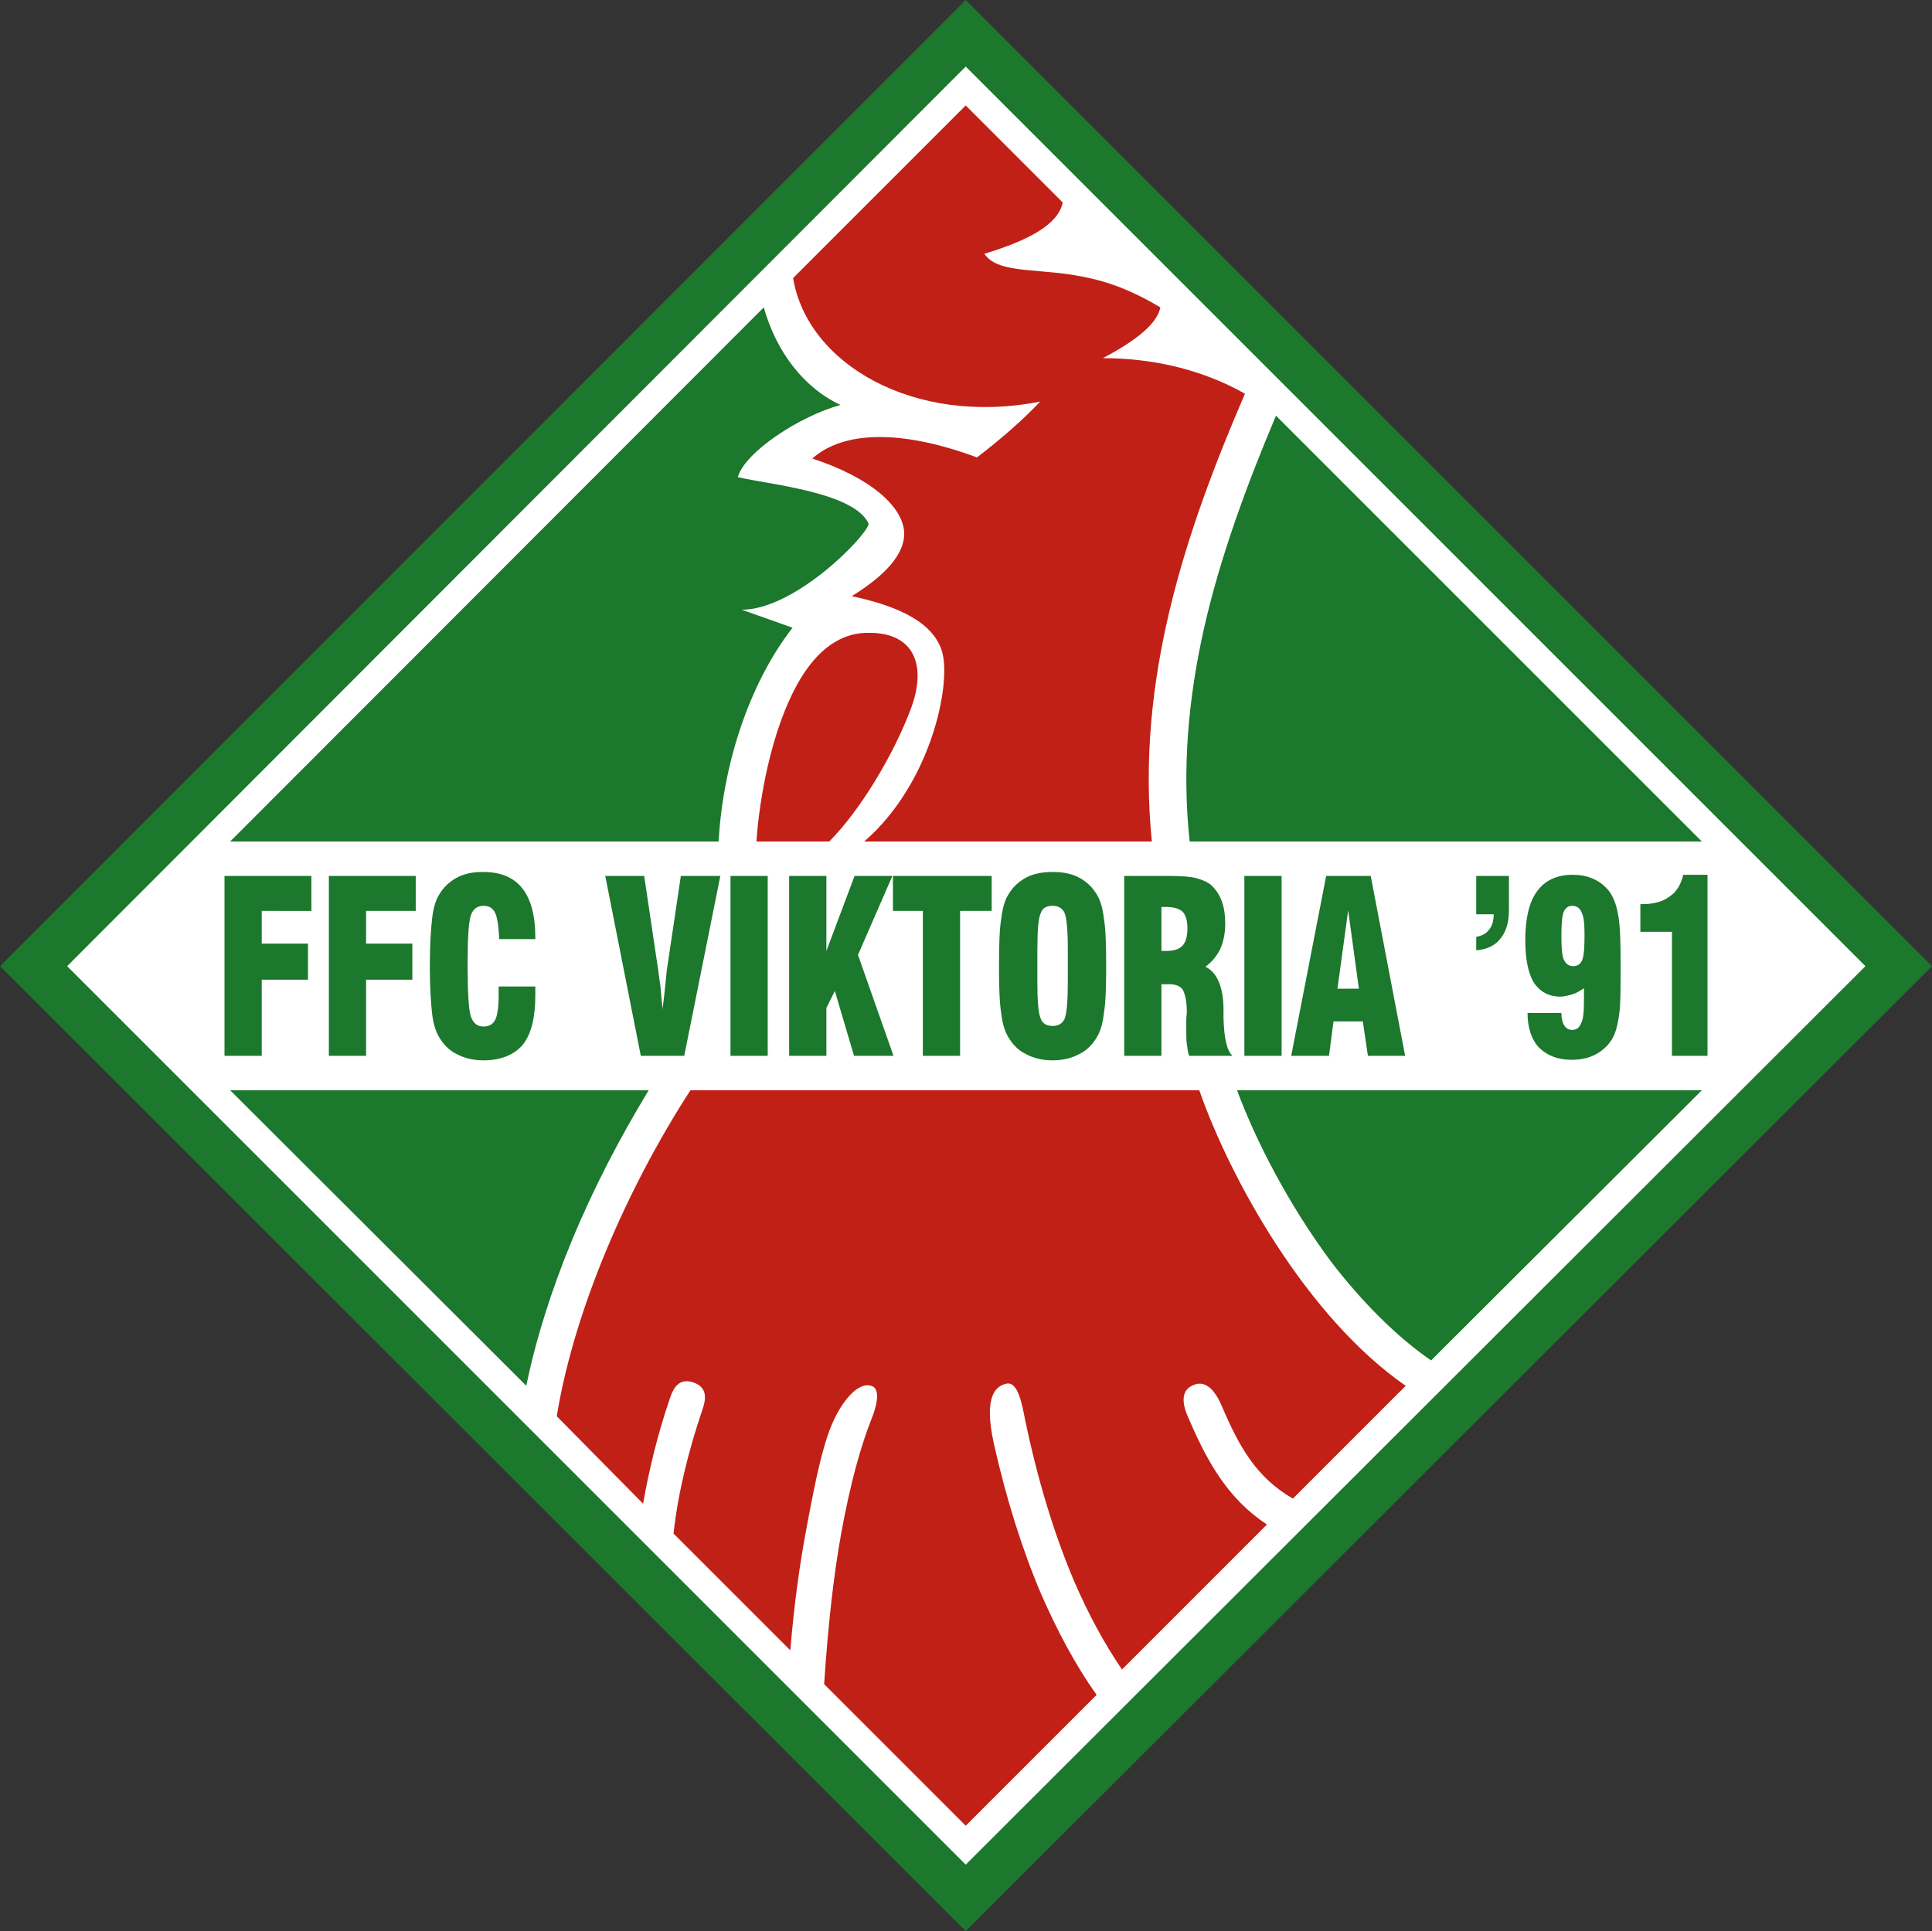
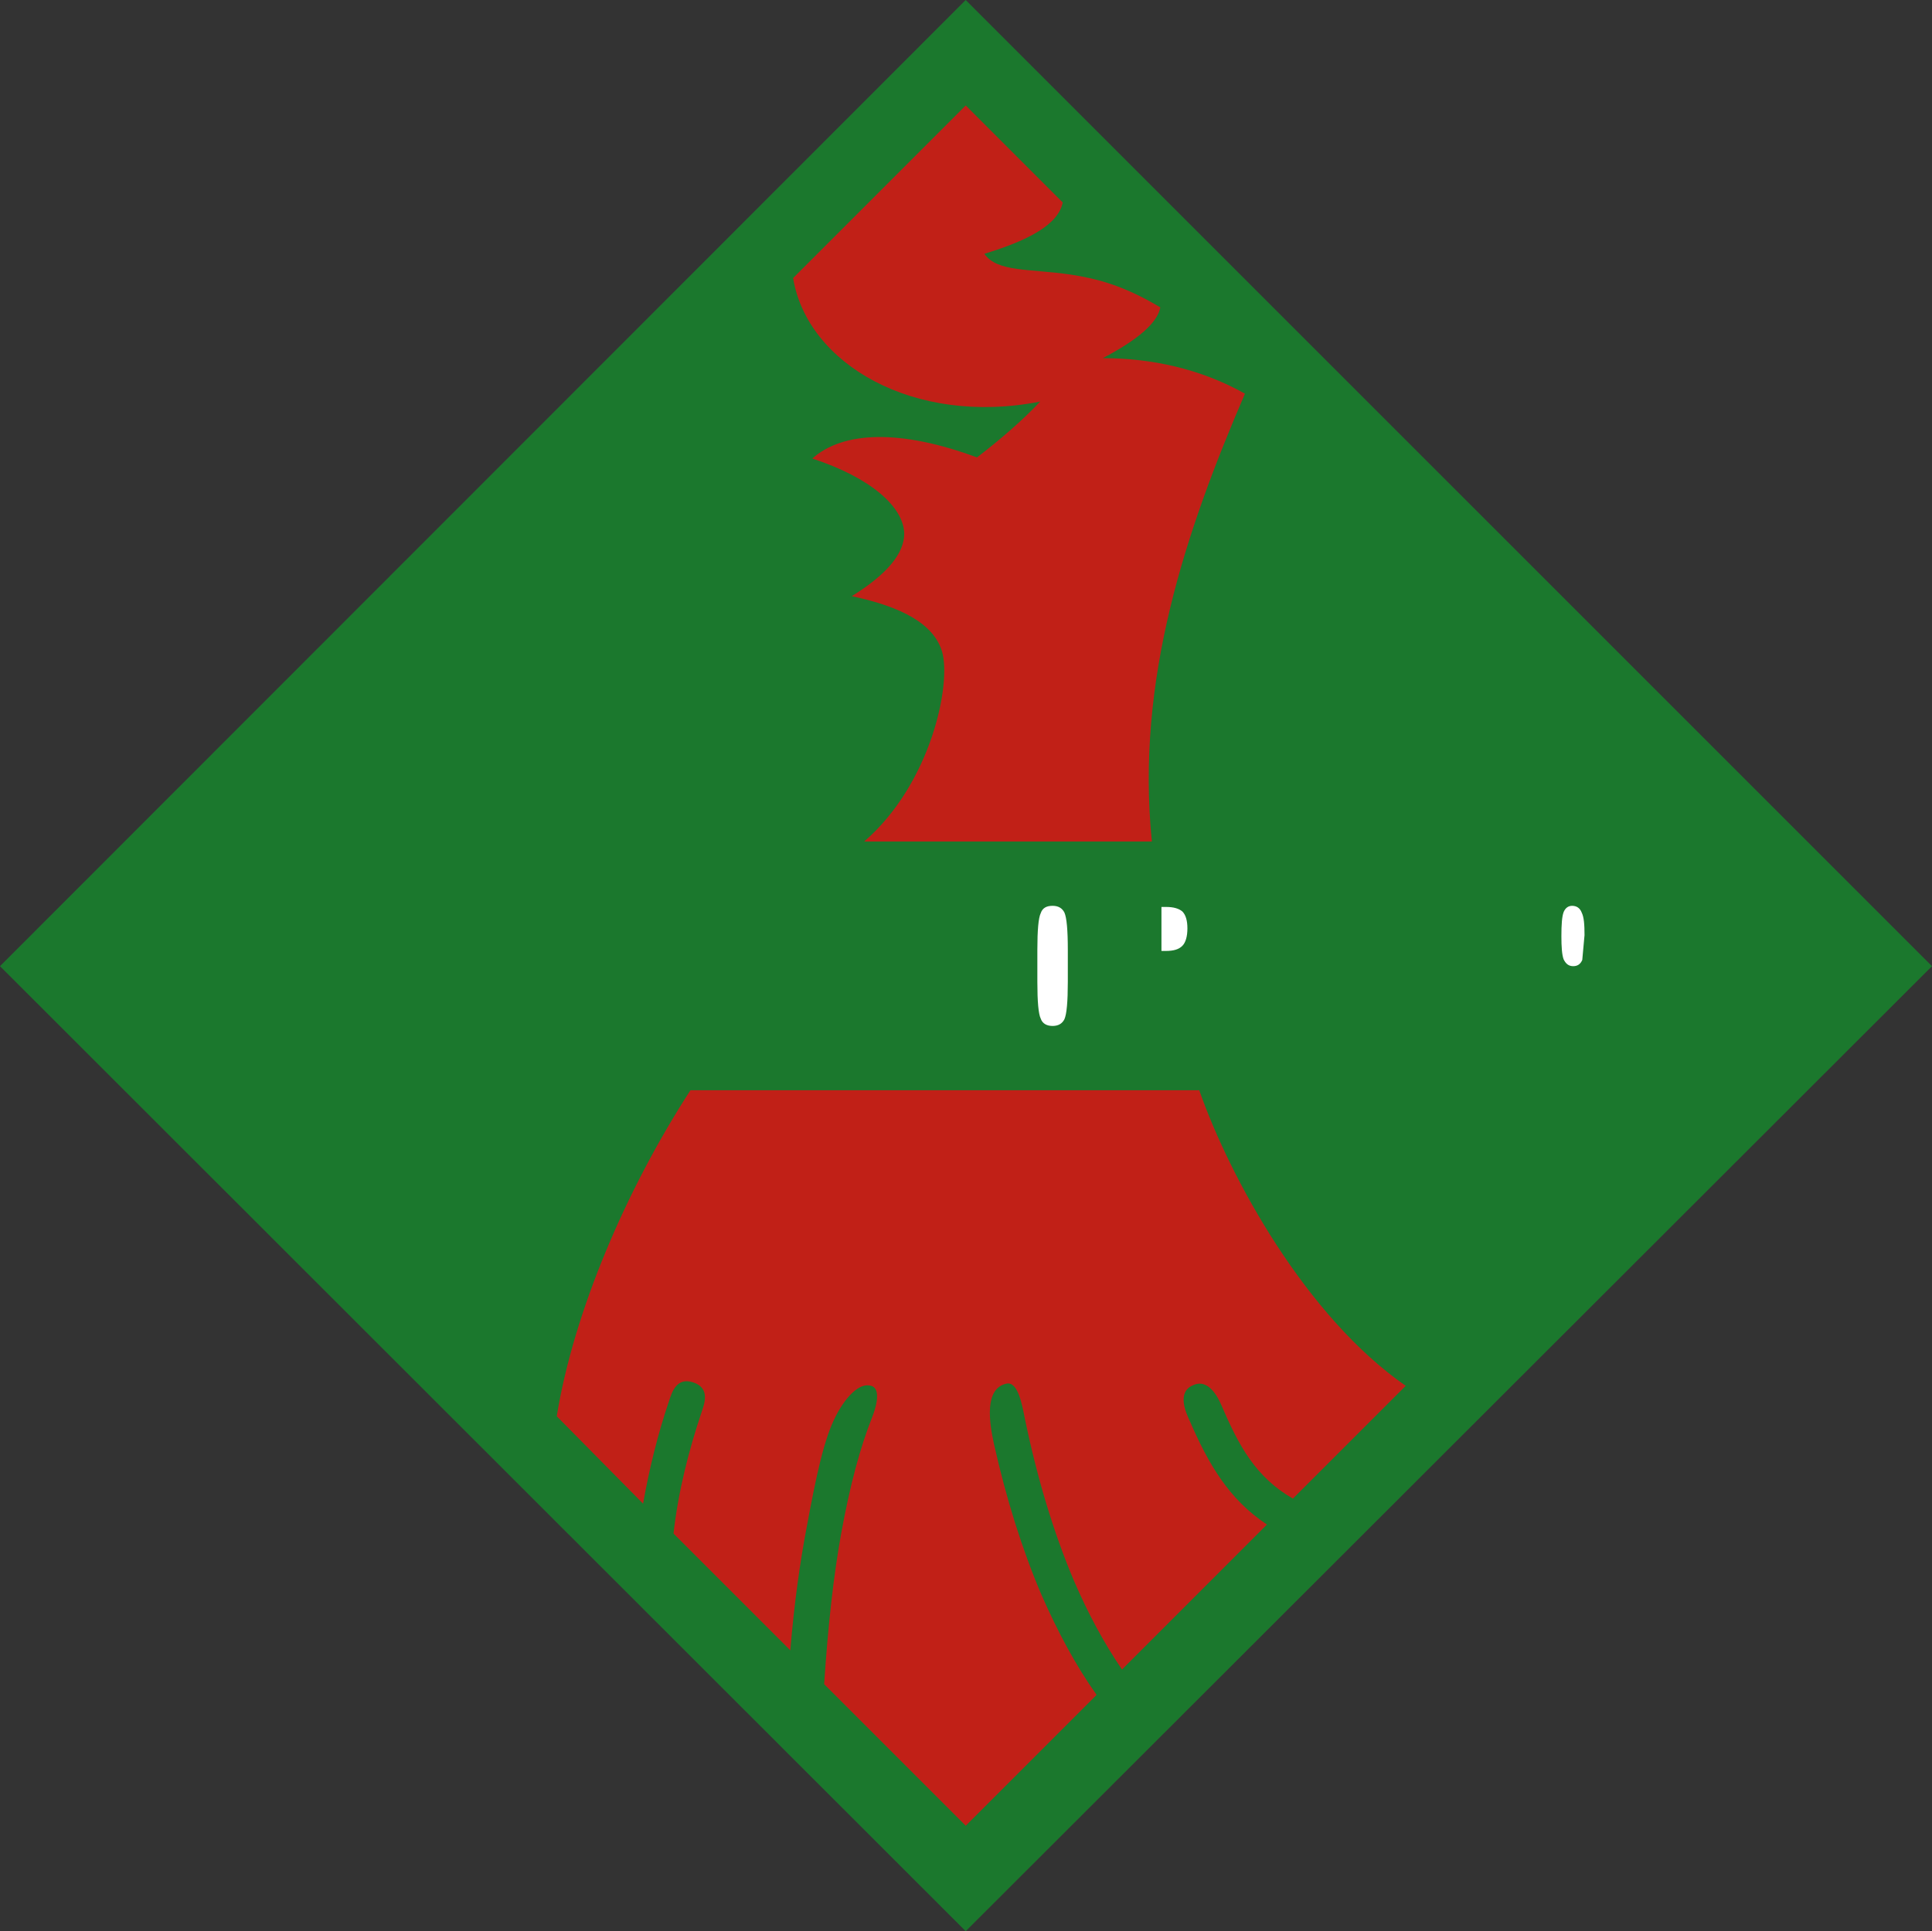
<svg xmlns="http://www.w3.org/2000/svg" xml:space="preserve" width="526.279" height="526.125" version="1.0">
  <rect width="100%" height="100%" fill="#333333" stroke="none" />
  <path fill="#1B782D" fill-rule="evenodd" d="M0 263.216 263.062 0l263.217 263.216-263.217 262.909z" clip-rule="evenodd" />
-   <path fill="#FFF" fill-rule="evenodd" d="M18.286 263.216 263.062 18.132l245.085 245.084-245.085 244.777z" clip-rule="evenodd" />
  <path fill="#1B782D" fill-rule="evenodd" d="M455.443 287.647v-33.804h-8.605v-7.529h.461c3.074 0 5.533-.614 7.375-1.997 1.998-1.23 3.228-3.38 3.842-5.994h6.607v49.324zM431.471 269.21c-1.075.767-2.151 1.383-3.226 1.69s-2.151.614-3.228.614c-3.226 0-5.531-1.384-7.221-3.842q-2.307-3.919-2.306-11.524 0-8.988 3.228-13.369c2.15-2.918 5.377-4.456 9.679-4.456 1.999 0 3.843.308 5.533 1.076 1.536.615 2.919 1.69 4.148 3.072 1.23 1.537 2.151 3.688 2.613 6.301.615 2.765.768 7.375.768 14.136 0 5.994 0 10.141-.307 12.755-.308 2.612-.769 4.609-1.383 6.146-.922 2.152-2.458 3.842-4.456 5.07-1.998 1.23-4.303 1.845-7.223 1.845-3.841 0-6.761-1.229-8.912-3.38-1.998-2.152-3.073-5.378-3.073-9.373h9.219c0 1.535.307 2.612.769 3.38.461.768 1.229 1.229 2.151 1.229 1.229 0 1.997-.615 2.458-1.845.615-1.075.768-3.228.768-6.146v-1.997z" clip-rule="evenodd" />
-   <path fill="#FFF" fill-rule="evenodd" d="M431.625 254.766c0-2.92-.154-4.918-.768-6.146-.461-1.23-1.383-1.845-2.612-1.845-1.076 0-1.845.615-2.306 1.69-.46 1.23-.614 3.38-.614 6.608 0 2.918.154 5.07.614 6.299.615 1.229 1.383 1.844 2.613 1.844s1.997-.615 2.458-1.69c.461-1.229.615-3.381.615-6.76" clip-rule="evenodd" />
+   <path fill="#FFF" fill-rule="evenodd" d="M431.625 254.766c0-2.92-.154-4.918-.768-6.146-.461-1.23-1.383-1.845-2.612-1.845-1.076 0-1.845.615-2.306 1.69-.46 1.23-.614 3.38-.614 6.608 0 2.918.154 5.07.614 6.299.615 1.229 1.383 1.844 2.613 1.844s1.997-.615 2.458-1.69" clip-rule="evenodd" />
  <path fill="#1B782D" fill-rule="evenodd" d="m351.723 287.647 9.527-49.016h12.138l9.374 49.016h-10.141l-1.383-9.372h-7.991l-1.229 9.372zM402.123 238.631h8.913v9.374c0 3.226-.769 5.838-2.306 7.683-1.383 1.843-3.534 2.918-6.607 3.226v-3.687c1.69-.308 2.767-.923 3.535-1.999.768-.921 1.229-2.304 1.229-4.148h-4.764z" clip-rule="evenodd" />
-   <path fill="#FFF" fill-rule="evenodd" d="M364.323 269.362h5.84l-2.92-21.357z" clip-rule="evenodd" />
  <path fill="#1B782D" fill-rule="evenodd" d="M306.241 287.647v-49.016h11.524c3.687 0 6.453.153 8.144.615 1.69.46 3.073 1.075 4.149 1.998 1.229 1.228 2.151 2.612 2.766 4.302q.922 2.535.922 5.992c0 2.766-.461 5.07-1.383 7.068-.922 1.844-2.152 3.38-3.995 4.763 3.073 1.537 4.763 5.225 4.917 11.064v2.919c.154 5.531.923 8.912 2.458 10.294H323.91c-.307-.921-.46-1.996-.615-3.225-.153-1.076-.153-2.306-.153-3.536v-2.766c0-1.228.153-1.843.153-2.305 0-2.918-.461-4.916-1.075-6.146-.769-1.076-1.998-1.537-3.841-1.537h-1.999v19.514h-10.139zM338.969 238.631h10.141v49.016h-10.141zM272.129 263.216c0-5.993.153-10.296.614-12.907q.46-4.15 1.844-6.454c1.229-2.152 2.92-3.688 4.917-4.765 1.997-1.075 4.456-1.536 7.222-1.536s5.225.46 7.222 1.536 3.688 2.613 4.917 4.765q1.384 2.304 1.844 6.454c.462 2.611.615 6.914.615 12.907 0 5.839-.153 10.141-.615 12.754q-.46 4.148-1.844 6.453c-1.229 2.15-2.92 3.841-4.917 4.763-1.998 1.077-4.456 1.691-7.222 1.691s-5.225-.615-7.222-1.691c-1.997-.921-3.688-2.612-4.917-4.763-.922-1.537-1.537-3.688-1.844-6.3-.462-2.766-.614-7.068-.614-12.907" clip-rule="evenodd" />
  <path fill="#FFF" fill-rule="evenodd" d="M316.381 259.068h1.23c2.151 0 3.534-.462 4.457-1.383.921-.922 1.383-2.612 1.383-4.765q0-3.227-1.383-4.608c-.923-.77-2.306-1.23-4.457-1.23h-1.23zM290.875 267.519v-8.759q0-8.067-.922-10.141-.922-1.845-3.228-1.845c-1.689 0-2.766.615-3.227 1.998-.615 1.23-.922 4.61-.922 9.988v8.759c0 5.378.307 8.759.922 9.986.461 1.384 1.69 1.998 3.227 1.998q2.306 0 3.228-1.843.921-2.073.922-10.141" clip-rule="evenodd" />
  <path fill="#1B782D" fill-rule="evenodd" d="M251.384 287.647v-39.489h-8.143v-9.527h26.89v9.527h-8.605v39.489zM214.968 287.647v-49.016h10.14v20.437l7.684-20.437h10.295l-9.373 21.512 9.68 27.504h-10.757l-5.223-17.67-2.306 4.61v13.06zM198.987 238.631h10.142v49.016h-10.142zM174.555 287.647l-9.68-49.016h10.603l3.841 25.815c.154 1.075.307 2.611.614 4.456.154 1.998.308 3.995.616 6.146v-.614c.614-5.071.922-8.452 1.074-9.987l3.842-25.815h10.756l-9.834 49.016h-11.832zM135.833 268.747h9.989v2.46c0 5.991-1.076 10.448-3.38 13.367-2.304 2.767-5.994 4.304-10.756 4.304-2.766 0-5.225-.615-7.222-1.691-1.998-.921-3.688-2.612-4.916-4.763-.923-1.537-1.538-3.688-1.845-6.3-.307-2.767-.615-7.068-.615-12.907 0-5.993.308-10.296.615-12.907q.46-4.15 1.845-6.454c1.228-2.152 2.918-3.688 4.916-4.765 1.998-1.075 4.302-1.536 7.068-1.536 4.764 0 8.297 1.383 10.756 4.456 2.305 2.92 3.535 7.375 3.535 13.369v.46h-9.834c-.155-3.381-.462-5.685-1.077-7.068-.614-1.383-1.69-1.998-3.226-1.998s-2.766.768-3.38 2.458c-.615 1.691-.922 5.994-.922 13.062v.922q0 11.294.922 13.829c.615 1.69 1.69 2.613 3.38 2.613q2.304 0 3.226-1.845.922-1.843.922-6.914v-2.152zM89.583 287.647v-49.016h23.663v9.527H99.724v8.912h12.6v9.834h-12.6v20.743zM61.156 287.647v-49.016H84.82v9.527H71.298v8.912h12.599v9.834H71.298v20.743z" clip-rule="evenodd" />
-   <path fill="#C12017" fill-rule="evenodd" d="M225.876 229.257h-19.821c.769-11.523 3.995-29.963 11.063-42.718 4.15-7.528 10.295-14.136 19.362-14.136 12.754-.153 15.979 9.066 11.677 20.592-4.763 12.752-13.982 27.966-22.281 36.262" clip-rule="evenodd" />
  <path fill="#C12017" fill-rule="evenodd" d="m216.043 75.754 47.02-47.021 26.43 26.43c-1.229 5.991-9.22 10.295-21.358 13.982 3.534 5.071 12.292 3.996 23.663 5.686 6.914 1.075 14.29 2.92 24.277 8.912q-1.152 6.225-15.673 13.829c13.215 0 26.737 2.92 38.722 9.681-16.135 37.491-29.811 77.904-25.354 122.004h-78.365c18.285-15.826 23.816-43.023 21.205-51.783-2.305-7.528-10.911-12.137-24.585-15.058 9.68-5.993 14.29-11.678 14.29-17.056-.154-7.221-9.066-15.212-25.045-20.438 8.451-7.528 24.123-7.988 44.868-.305 6.606-5.071 12.599-10.295 17.209-15.212-34.421 6.761-63.462-10.296-67.304-33.651" clip-rule="evenodd" />
  <path fill="#1B782D" fill-rule="evenodd" d="m62.693 229.257 145.36-145.514c3.381 11.986 10.756 21.819 20.897 26.583-11.217 3.073-26.122 12.907-27.966 19.669 8.604 1.998 31.96 4.148 35.648 12.752-.768 3.534-20.128 23.357-34.572 23.357l13.829 4.916c-12.294 15.826-19.055 38.261-20.13 58.237zm284.882-116.011 116.012 116.011H324.065c-2.151-19.976-.307-39.182 3.841-57.774 4.456-19.823 11.832-39.645 19.669-58.237m116.012 183.775-73.755 73.602c-9.682-6.607-19.516-16.75-27.352-27.045-11.524-15.52-20.438-32.881-25.508-46.557zm-320.224 80.517-80.67-80.517h114.013c-7.835 12.907-15.057 26.737-20.896 40.873-5.533 13.368-9.835 26.889-12.447 39.644" clip-rule="evenodd" />
  <path fill="#C12017" fill-rule="evenodd" d="M151.661 385.835c4.61-28.426 18.899-61.771 36.416-88.814h138.601c8.451 24.125 29.194 61.771 56.238 80.517l-30.732 30.73c-10.141-5.838-14.751-14.442-19.36-25.199-.922-2.152-3.535-7.683-7.836-5.686-4.456 1.844-1.998 7.375-.922 9.679 5.071 11.679 10.602 21.36 21.05 28.273l-39.489 39.492c-4.917-7.223-9.219-15.213-13.061-24.125-5.531-13.061-9.988-27.812-13.368-44.1-.769-3.841-1.845-10.141-4.918-9.681-6.3 1.23-4.763 10.756-3.533 16.442q5.07 22.588 12.907 41.026c4.456 10.142 9.374 19.36 15.058 27.352l-35.648 35.648-38.568-38.568c1.075-16.288 2.612-29.81 4.61-40.873 2.458-13.522 5.225-23.664 8.451-31.807.923-2.306 2.458-7.224.154-8.452-4.456-1.844-8.912 5.839-9.987 7.989-3.227 6.147-5.377 16.29-7.99 30.426-1.843 9.679-3.381 20.59-4.455 33.497l-31.809-31.807c1.23-11.219 4.15-22.742 7.684-33.191.768-2.305 2.305-6.454-2.305-7.99s-5.84 2.766-6.607 5.071c-3.073 9.065-5.378 18.438-7.068 27.965z" clip-rule="evenodd" />
</svg>